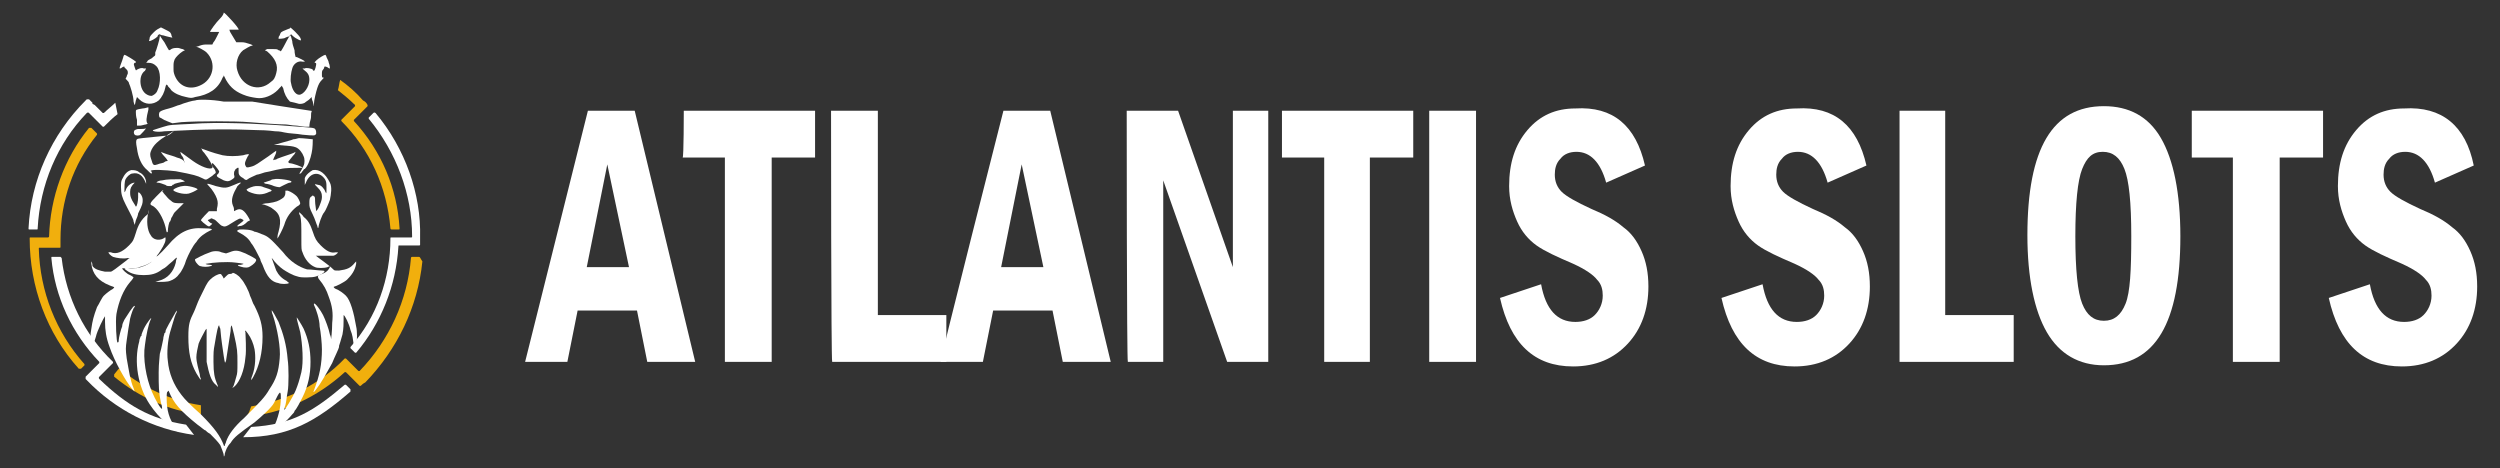
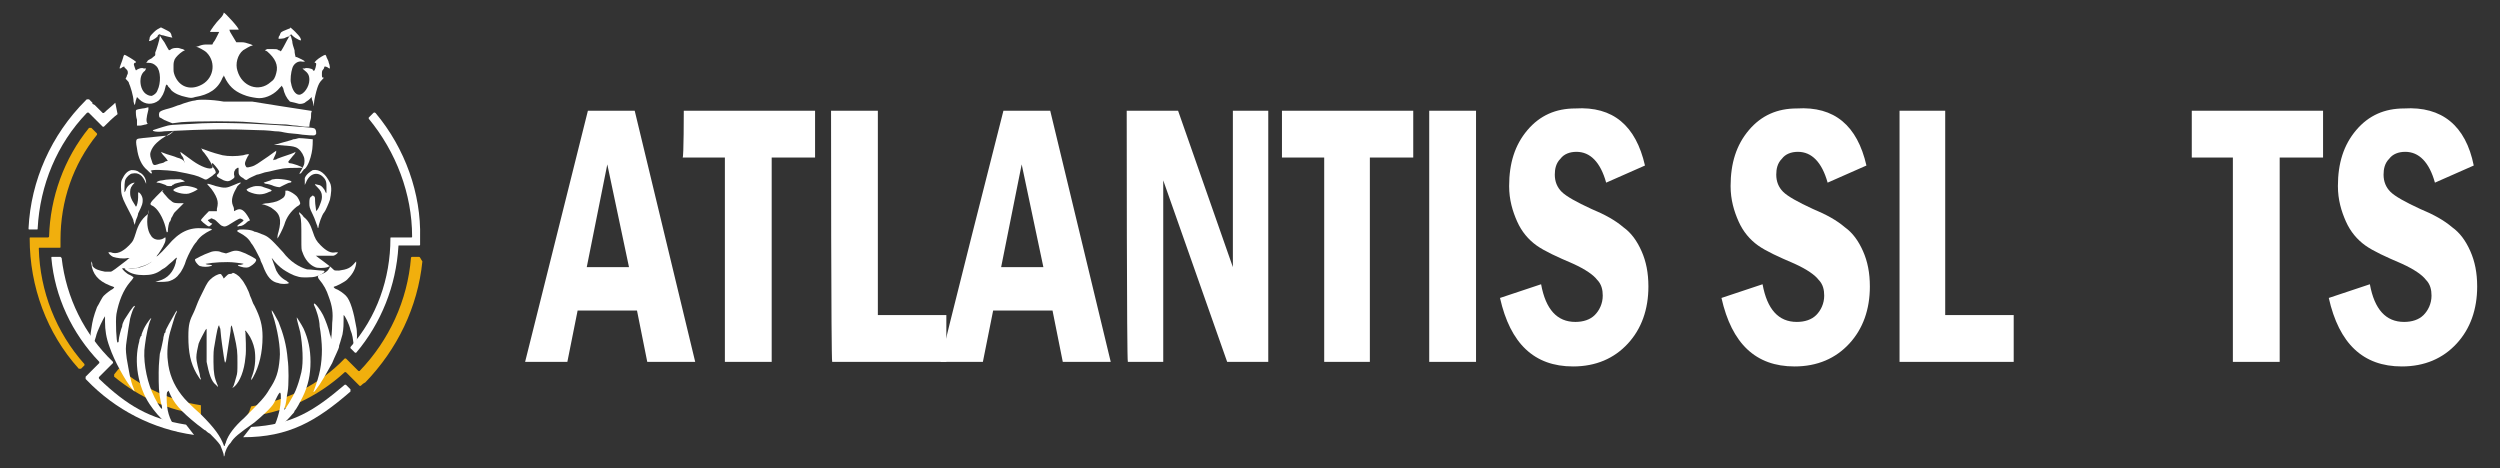
<svg xmlns="http://www.w3.org/2000/svg" version="1.1" id="_Слой_1" x="0px" y="0px" viewBox="0 0 219 41" style="enable-background:new 0 0 219 41;" xml:space="preserve">
  <rect x="0" y="0" width="219" height="41" fill="#333333" stroke="none" />
  <style type="text/css">
	.st0{fill:#F1AF0D;}
	.st1{fill:#FFFFFF;}
</style>
  <g id="_Слой_3">
    <path class="st0" d="M10.4,32.3L10,32.8c0,0,0,0.1,0,0.2l0,0c2.2,1.8,4.8,3,7.6,3.3c0-0.3,0-0.5,0-0.8c-2.6-0.4-5-1.5-7-3.1   C10.5,32.3,10.5,32.3,10.4,32.3L10.4,32.3L10.4,32.3z" />
-     <path class="st0" d="M29.8,7c-0.1,0.3-0.1,0.6-0.2,0.9c0.5,0.4,1,0.8,1.5,1.3c0,0,0,0.1,0,0.1l0,0L30.4,10l-0.5,0.5   c0,0,0,0.1,0,0.1l0,0c2.5,2.5,4,5.8,4.3,9.4c0,0,0,0.1,0.1,0.1h0.6c0.1,0,0.1,0,0.1-0.1l0,0l0,0c-0.2-3.5-1.6-6.8-4-9.4   c0,0,0-0.1,0-0.1l0.8-0.8l0.4-0.4c0,0,0-0.1,0-0.1C32.1,9,32,8.9,31.8,8.8C31.2,8.1,30.5,7.5,29.8,7L29.8,7L29.8,7L29.8,7z" />
    <path class="st0" d="M36.7,22.5h-0.6c0,0-0.1,0-0.1,0.1c-0.3,3.7-1.9,7.2-4.5,9.9c0,0-0.1,0-0.1,0l0,0l0,0l-0.7-0.7l-0.1-0.1   l-0.2-0.2l-0.1-0.1c0,0-0.1,0-0.1,0l0,0l0,0c-2.2,2.3-5.1,3.7-8.2,4.2c-0.1,0.3-0.2,0.6-0.4,0.9c3.2-0.3,6.2-1.7,8.6-3.9   c0,0,0.1,0,0.1,0l1,1l0.2,0.2c0,0,0.1,0,0.1,0c0.1-0.1,0.2-0.2,0.4-0.3c2.8-2.9,4.6-6.6,5-10.6C36.8,22.6,36.8,22.5,36.7,22.5   L36.7,22.5L36.7,22.5L36.7,22.5L36.7,22.5z" />
    <path class="st1" d="M21.3,38.3c4,0,6.4-1.4,9.4-4c0,0,0-0.1,0-0.2l0,0l-0.4-0.4l0,0c0,0-0.1,0-0.1,0c-2.7,2.3-4.6,3.5-8.2,3.7" />
    <path class="st1" d="M32.9,9.9c0,0-0.1-0.1-0.2,0l0,0l0,0l-0.4,0.4c0,0,0,0.1,0,0.1c2.4,2.9,3.8,6.6,3.8,10.3c0,0.1,0,0.1-0.1,0.1   h-1.7c-0.1,0-0.1,0-0.1,0.1l0,0c0,3.5-1.2,6.9-3.5,9.5c0,0,0,0.1,0,0.1l0.4,0.4c0,0,0.1,0,0.1,0l0,0l0,0c2.2-2.6,3.5-5.9,3.7-9.3   c0-0.1,0-0.1,0.1-0.1h1.7c0.1,0,0.1,0,0.1-0.1c0-0.2,0-0.4,0-0.6C36.9,17,35.5,13,32.9,9.9L32.9,9.9L32.9,9.9z" />
    <path class="st1" d="M10.1,9c-0.3,0.3-0.7,0.6-1,0.9c0,0-0.1,0-0.1,0L8.3,9.2L8.1,9.1L8.1,9L7.8,8.7c0,0-0.1,0-0.2,0l0,0   c0,0,0,0-0.1,0.1c-3,3-4.8,7-5,11.2c0,0.1,0,0.1,0.1,0.1l0,0l0,0h0.6c0.1,0,0.1,0,0.1-0.1c0.2-3.8,1.7-7.4,4.3-10.1   c0,0,0.1-0.1,0.2,0l0,0l0,0l1,1L9,11.1c0,0,0.1,0,0.1,0l0,0l0,0c0.4-0.4,0.8-0.8,1.2-1.1" />
    <path class="st1" d="M16.3,37.2c-3.2-0.5-5.2-1.7-7.6-4c0,0-0.1-0.1,0-0.2l0,0l0.7-0.7l0.5-0.5c0,0,0-0.1,0-0.1l0,0   c-2.5-2.4-4.1-5.6-4.5-9.1c0,0-0.1-0.1-0.1-0.1H4.6c-0.1,0-0.1,0-0.1,0.1l0,0c0,0,0,0,0,0c0.3,3.4,1.8,6.6,4.2,9.1c0,0,0,0.1,0,0.1   l-1,1L7.5,33c0,0,0,0.1,0,0.2c0,0,0,0,0.1,0.1c2.5,2.6,5.8,4.3,9.4,4.8" />
    <path class="st0" d="M3.4,21.8c0-0.1,0-0.1,0.1-0.1h1.7c0.1,0,0.1,0,0.1-0.1l0,0c0-0.2,0-0.4,0-0.6c0-3.4,1.1-6.6,3.2-9.2   c0,0,0-0.1,0-0.1L8,11.2c0,0-0.1,0-0.2,0l0,0l0,0c-2.2,2.7-3.4,6.1-3.5,9.5c0,0.1-0.1,0.1-0.1,0.1H2.7c-0.1,0-0.1,0-0.1,0.1l0,0   c0,4.2,1.5,8.3,4.3,11.4c0,0,0.1,0,0.2,0l0,0l0,0L7.4,32c0,0,0-0.1,0-0.1C4.9,29.1,3.5,25.5,3.4,21.8L3.4,21.8z" />
  </g>
  <g id="_Слой_2">
    <g>
      <path class="st1" d="M51.5,9.7h4.1l5.3,22h-4.2l-0.9-4.5h-5.2l-0.9,4.5H46C46,31.7,51.5,9.7,51.5,9.7z M55.1,23.4l-1.9-9l-1.8,9    H55.1z" />
      <path class="st1" d="M59.9,9.7h11.5v4.1h-3.8v17.9h-4.1V13.8h-3.7C59.9,13.8,59.9,9.7,59.9,9.7z" />
      <path class="st1" d="M72.8,9.7h4.1v17.9h6v4.1h-10C72.8,31.7,72.8,9.7,72.8,9.7z" />
      <path class="st1" d="M87.9,9.7H92l5.3,22h-4.2l-0.9-4.5H87l-0.9,4.5h-3.7C82.3,31.7,87.9,9.7,87.9,9.7z M91.4,23.4l-1.9-9l-1.8,9    H91.4z" />
      <path class="st1" d="M98.7,9.7h4.5l4.8,13.7V9.7h3.1v22h-3.6l-5.6-15.9v15.9h-3.1C98.7,31.7,98.7,9.7,98.7,9.7z" />
      <path class="st1" d="M112.3,9.7h11.5v4.1h-3.8v17.9H116V13.8h-3.7V9.7z" />
      <path class="st1" d="M125.2,9.7h4.1v22h-4.1V9.7z" />
      <path class="st1" d="M144.1,14.5l-3.4,1.5c-0.5-1.8-1.4-2.7-2.6-2.7c-0.6,0-1.1,0.2-1.4,0.6c-0.4,0.4-0.5,0.9-0.5,1.4    c0,0.6,0.2,1.1,0.6,1.5c0.4,0.4,1.3,0.9,2.6,1.5c1.2,0.5,2.1,1,2.8,1.6c0.7,0.5,1.2,1.2,1.6,2.1c0.4,0.9,0.6,1.9,0.6,3.1    c0,2-0.6,3.7-1.8,5c-1.2,1.3-2.8,2-4.8,2c-3.4,0-5.5-2-6.4-6l3.6-1.2c0.4,2.2,1.4,3.3,3,3.3c0.7,0,1.3-0.2,1.7-0.6    c0.4-0.4,0.7-1,0.7-1.7c0-0.5-0.1-1-0.5-1.4c-0.3-0.4-1-0.9-2.1-1.4c-1.4-0.6-2.5-1.1-3.2-1.6s-1.3-1.2-1.7-2.1s-0.7-1.9-0.7-3.1    c0-2,0.5-3.6,1.6-4.9c1.1-1.3,2.5-1.9,4.2-1.9C141.3,9.3,143.3,11,144.1,14.5L144.1,14.5z" />
      <path class="st1" d="M163.5,14.5l-3.4,1.5c-0.5-1.8-1.4-2.7-2.6-2.7c-0.6,0-1.1,0.2-1.4,0.6c-0.4,0.4-0.5,0.9-0.5,1.4    c0,0.6,0.2,1.1,0.6,1.5c0.4,0.4,1.3,0.9,2.6,1.5c1.2,0.5,2.1,1,2.8,1.6c0.7,0.5,1.2,1.2,1.6,2.1c0.4,0.9,0.6,1.9,0.6,3.1    c0,2-0.6,3.7-1.8,5c-1.2,1.3-2.8,2-4.8,2c-3.4,0-5.5-2-6.4-6l3.6-1.2c0.4,2.2,1.4,3.3,3,3.3c0.7,0,1.3-0.2,1.7-0.6    c0.4-0.4,0.7-1,0.7-1.7c0-0.5-0.1-1-0.5-1.4c-0.3-0.4-1-0.9-2.1-1.4c-1.4-0.6-2.5-1.1-3.2-1.6s-1.3-1.2-1.7-2.1s-0.7-1.9-0.7-3.1    c0-2,0.5-3.6,1.6-4.9c1.1-1.3,2.5-1.9,4.2-1.9C160.7,9.3,162.7,11,163.5,14.5L163.5,14.5z" />
      <path class="st1" d="M166.3,9.7h4.1v17.9h6v4.1h-10V9.7z" />
-       <path class="st1" d="M191,20.7c0,7.6-2.2,11.3-6.7,11.3c-2.2,0-3.9-1-5-2.9s-1.7-4.8-1.7-8.5c0-7.6,2.2-11.3,6.7-11.3    c2.2,0,3.9,0.9,5,2.8S191,16.9,191,20.7L191,20.7z M186.7,20.7c0-3-0.2-4.9-0.6-5.9s-1-1.5-1.9-1.5s-1.4,0.5-1.8,1.5    s-0.6,3-0.6,5.9s0.2,4.9,0.6,5.9s1,1.5,1.9,1.5s1.5-0.5,1.9-1.5S186.7,23.7,186.7,20.7L186.7,20.7z" />
      <path class="st1" d="M192,9.7h11.5v4.1h-3.8v17.9h-4.1V13.8H192L192,9.7L192,9.7z" />
      <path class="st1" d="M216.7,14.5l-3.4,1.5c-0.5-1.8-1.4-2.7-2.6-2.7c-0.6,0-1.1,0.2-1.4,0.6c-0.4,0.4-0.5,0.9-0.5,1.4    c0,0.6,0.2,1.1,0.6,1.5c0.4,0.4,1.3,0.9,2.6,1.5c1.2,0.5,2.1,1,2.8,1.6c0.7,0.5,1.2,1.2,1.6,2.1c0.4,0.9,0.6,1.9,0.6,3.1    c0,2-0.6,3.7-1.8,5c-1.2,1.3-2.8,2-4.8,2c-3.4,0-5.5-2-6.4-6l3.6-1.2c0.4,2.2,1.4,3.3,3,3.3c0.7,0,1.3-0.2,1.7-0.6    c0.4-0.4,0.7-1,0.7-1.7c0-0.5-0.1-1-0.5-1.4c-0.3-0.4-1-0.9-2.1-1.4c-1.4-0.6-2.5-1.1-3.2-1.6s-1.3-1.2-1.7-2.1s-0.7-1.9-0.7-3.1    c0-2,0.5-3.6,1.6-4.9c1.1-1.3,2.5-1.9,4.2-1.9C213.9,9.3,216,11,216.7,14.5L216.7,14.5z" />
    </g>
  </g>
  <g id="_Слой_4">
    <path class="st1" d="M19.3,1.6c-0.4,0.4-0.9,1.1-0.9,1.2c0,0,0.1,0,0.4,0s0.4,0,0.4,0S19.1,3,19,3.2s-0.2,0.4-0.3,0.5l-0.1,0.2   l-0.4,0c-0.3,0-0.4,0-0.7,0.1c-0.2,0.1-0.4,0.1-0.4,0.1c0,0,0,0,0.1,0c0.1,0,0.7,0.3,0.9,0.5C19,5.5,18.7,7,17.5,7.5   c-0.9,0.4-1.8,0.1-2.2-0.9c-0.1-0.3-0.1-0.3-0.1-0.7c0-0.4,0-0.4,0.1-0.7C15.4,5,15.7,4.7,16,4.5l0.2-0.1L16,4.3   c-0.1,0-0.3-0.1-0.4-0.1c-0.3,0-0.4,0-0.6,0.1c-0.1,0.1-0.2,0.1-0.2,0.1c0,0-0.2-0.3-0.4-0.7C14.1,3.3,14,3.1,14,3.1   c0,0,0,0.1,0,0.1c0,0.2-0.3,1.2-0.4,1.4c0,0,0,0.1,0,0.2c0,0.1-0.1,0.1-0.3,0.3c-0.2,0.1-0.4,0.2-0.4,0.3l-0.1,0.1h0.2   c0.3,0,0.5,0.1,0.7,0.3c0.4,0.4,0.4,1.5,0.1,2.1c-0.1,0.3-0.3,0.4-0.5,0.5c-0.1,0-0.2,0-0.4-0.1c-0.4-0.2-0.6-0.7-0.6-1.2   c0-0.3,0.1-0.7,0.4-0.9L12.8,6L12.6,6c-0.2-0.1-0.4,0-0.6,0.1c-0.1,0.1-0.1,0.1-0.2-0.2c-0.1-0.3-0.1-0.3,0-0.4   c0.1,0,0.1,0,0.1-0.1c-0.1-0.1-0.9-0.6-1-0.6c0,0-0.1,0.1-0.1,0.2c-0.1,0.4-0.4,1-0.3,1c0,0,0.1,0,0.2-0.1c0.2-0.1,0.2-0.1,0.2,0   c0,0,0.1,0.1,0.2,0.2c0.1,0.1,0.1,0.2,0.1,0.3c0,0.1-0.1,0.2-0.1,0.3L11,6.9L11.1,7c0.1,0.1,0.2,0.2,0.2,0.3   c0.1,0.2,0.4,1.1,0.4,1.6c0.1,0.4,0.1,0.4,0.2-0.1L12,8.5l0.2,0.2c0.5,0.5,1.2,0.5,1.7,0.1c0.3-0.3,0.5-0.7,0.6-1.2   c0-0.1,0.1-0.2,0.1-0.2c0,0,0.1,0.1,0.1,0.1c0,0.1,0.2,0.2,0.3,0.4c0.3,0.3,0.8,0.5,1.3,0.6c0.4,0.1,0.5,0.1,0.8,0   c1.2-0.2,2-0.7,2.4-1.7c0.1-0.1,0.1-0.2,0.1-0.2c0,0,0.1,0.2,0.2,0.4c0.4,0.7,0.9,1.1,1.8,1.4c0.3,0.1,0.9,0.2,1.1,0.2   c0.7,0,1.4-0.4,1.8-0.9c0.1-0.1,0.2-0.2,0.2-0.2c0,0,0,0.1,0.1,0.2c0.1,0.5,0.3,0.9,0.6,1.2C25.8,9,25.9,9,26.2,9.1   c0.2,0,0.3,0,0.5-0.1c0.1-0.1,0.3-0.2,0.4-0.3s0.2-0.2,0.2-0.2s0,0.2,0.1,0.4c0.1,0.5,0.1,0.5,0.1,0.2c0-0.3,0.2-1.1,0.3-1.4   c0.1-0.3,0.2-0.5,0.4-0.7c0.2-0.2,0.2-0.2,0.1-0.2c-0.1,0-0.1-0.1-0.1-0.3c0-0.2,0-0.3,0.1-0.4c0.1-0.1,0.1-0.2,0.1-0.2   c0-0.1,0.1-0.1,0.3,0C28.8,6,28.9,6,28.9,6c0,0,0-0.3-0.1-0.5c0-0.1-0.1-0.3-0.2-0.5c0-0.1-0.1-0.2-0.1-0.2c-0.1,0-0.6,0.3-0.8,0.5   c-0.1,0.1-0.2,0.2-0.1,0.2c0,0,0.1,0,0.1,0.1c0,0.1-0.1,0.6-0.2,0.6c0,0-0.1,0-0.1-0.1C27.3,6,26.8,5.9,26.7,6L26.5,6l0.1,0.1   c0.4,0.3,0.5,0.5,0.5,0.9c0,0.6-0.5,1.3-0.9,1.3c-0.3,0-0.6-0.4-0.7-1c-0.1-0.3,0-1,0.1-1.3c0.1-0.4,0.5-0.7,0.9-0.6   c0.1,0,0.2,0,0.2,0c0-0.1-0.5-0.3-0.7-0.4C26,5,25.9,5,25.9,5s-0.1-0.3-0.1-0.6c-0.1-0.3-0.2-0.6-0.2-0.8c-0.1-0.3-0.1-0.5-0.2-0.5   c0,0-0.2,0.3-0.4,0.7s-0.4,0.7-0.4,0.7s-0.1-0.1-0.2-0.1c-0.1-0.1-0.2-0.1-0.5-0.1c-0.2,0-0.4,0-0.5,0l-0.2,0.1l0.2,0.1   c0.7,0.6,1,1.2,0.8,1.9C24.1,6.8,24,7,23.7,7.2c-1,0.9-2.5,0.4-2.9-1c-0.2-0.6,0-1.4,0.5-1.8c0.2-0.1,0.6-0.4,0.8-0.4   c0.1,0,0-0.1-0.4-0.2c-0.3-0.1-0.4-0.1-0.7-0.1l-0.3,0l-0.3-0.5c-0.2-0.3-0.3-0.5-0.3-0.6c0,0,0.1,0,0.4,0c0.2,0,0.4,0,0.4,0   c0.1-0.1-1.2-1.5-1.3-1.5C19.6,1.2,19.5,1.4,19.3,1.6L19.3,1.6z" />
    <path class="st1" d="M13.5,2.8c-0.3,0.3-0.4,0.4-0.4,0.6c0,0.1-0.1,0.2,0,0.2c0.1,0,0.5-0.2,0.7-0.4C13.8,3.1,13.9,3,14,3   c0,0,0.1,0.1,0.3,0.1c0.3,0.1,0.8,0.2,0.8,0.2c0,0-0.1-0.2-0.1-0.3c-0.1-0.2-0.1-0.2-0.5-0.4c-0.2-0.1-0.4-0.2-0.4-0.2   C13.9,2.5,13.7,2.6,13.5,2.8L13.5,2.8z" />
    <path class="st1" d="M25.1,2.6c-0.5,0.2-0.5,0.2-0.6,0.5c-0.1,0.1-0.1,0.2-0.1,0.3c0,0,0.5,0,0.6-0.1c0,0,0.2-0.1,0.3-0.1L25.5,3   l0.1,0.1c0.2,0.2,0.4,0.3,0.6,0.4c0.2,0.1,0.2,0,0.1-0.2c-0.1-0.2-0.8-0.9-0.9-0.9C25.5,2.5,25.3,2.5,25.1,2.6L25.1,2.6z" />
    <path class="st1" d="M17.1,8.8c-0.2,0-0.9,0.2-1.4,0.4c-0.1,0-0.5,0.2-0.9,0.3c-0.4,0.1-0.7,0.2-0.8,0.3c-0.1,0.1-0.1,0.4,0,0.5   c0.1,0,0.3,0.2,0.6,0.3l0.5,0.2l0.8-0.1c1.4-0.1,4.8-0.1,5.9,0c1.2,0.1,2.6,0.2,3.2,0.2c0.2,0,0.6,0.1,0.9,0.1   c0.2,0,0.6,0.1,0.8,0.1s0.4,0,0.4,0s0-0.3,0.1-0.6s0-0.6,0.1-0.7c0-0.1,0-0.1-0.1-0.1c-0.1,0-1.2-0.2-2.6-0.4l-2.5-0.4h-2.5   C18.5,8.7,17.3,8.7,17.1,8.8L17.1,8.8z" />
    <path class="st1" d="M12.5,9.5c-0.6,0.1-0.6,0.1-0.6,0.3c0,0.1,0,0.4,0.1,0.7l0,0.5h0.3c0.1,0,0.4-0.1,0.5-0.1   c0.2-0.1,0.2-0.1,0.1-0.1c-0.1-0.2-0.1-0.4,0.1-1.2c0-0.1,0-0.2,0-0.2C12.9,9.4,12.7,9.5,12.5,9.5L12.5,9.5z" />
    <path class="st1" d="M17.7,10.8c-1.5,0.1-2.6,0.1-3,0.2c-0.4,0.1-1.3,0.4-1.3,0.4c-0.1,0.1,0.4,0.2,1,0.1c3.7-0.2,5.9-0.2,8.2-0.1   c0.8,0,1.5,0.1,1.5,0.1c0.1,0,0.4,0,0.8,0.1s1.1,0.1,1.6,0.2c1.1,0.1,1.1,0.1,1.2-0.1c0-0.1,0-0.3-0.1-0.4   c-0.1-0.1-0.1-0.1-1.4-0.2C23.8,10.9,20.3,10.7,17.7,10.8L17.7,10.8z" />
-     <path class="st1" d="M12.1,11.3c-0.1,0-0.3,0.1-0.3,0.1c-0.1,0.1-0.1,0.3,0,0.4c0.1,0.1,0.4,0.1,0.5,0c0.1-0.1,0.5-0.5,0.5-0.6   C12.8,11.3,12.5,11.3,12.1,11.3L12.1,11.3z" />
    <path class="st1" d="M14.4,11.9c-1.8,0.2-2.3,0.2-2.4,0.3c-0.1,0.1-0.1,0.3,0,0.8c0.1,0.8,0.4,1.5,0.9,1.9c0.3,0.3,0.4,0.4,0.4,0.2   c0,0,0-0.1-0.1-0.1c-0.1-0.2,1.4-0.1,2.2,0c1.6,0.3,1.9,0.4,2.3,0.6c0.4,0.2,0.3,0.2,0.9-0.2c0.2-0.2,0.3-0.2,0.3-0.3   c0-0.1-0.1-0.3-0.2-0.4s-0.2-0.4-0.1-0.4c0-0.1,0.5,0.5,0.6,0.7c0,0.1-0.1,0.3-0.2,0.3c0,0,0,0,0,0.1c0,0.1,0.2,0.2,0.6,0.4   c0.3,0.1,0.4,0.1,0.6,0c0.3-0.2,0.4-0.2,0.3-0.5c0-0.2,0-0.3,0.1-0.4c0-0.1,0.1-0.1,0.2-0.2c0.1,0,0.1,0,0.1,0c0,0,0,0.2,0,0.3   c0,0.2,0,0.4,0.4,0.6c0.2,0.2,0.3,0.2,0.4,0.1c0.1-0.1,0.6-0.3,0.8-0.4c0.1,0,0.4-0.1,0.7-0.2c0.6-0.1,0.8-0.2,1.4-0.3   c0.4-0.1,1.2-0.1,1.6-0.1c0.2,0,0.3,0,0.3,0c0-0.1-0.9-0.4-1.1-0.4c-0.1,0-0.2-0.1-0.1-0.2c0.1-0.1,0.3-0.4,0.5-0.6l0.1-0.2   l-0.2,0.1c-0.2,0.1-0.9,0.3-1.4,0.5c-0.1,0.1-0.3,0.1-0.3,0.1c-0.1,0.1-0.1,0,0.1-0.4c0.1-0.2,0.1-0.3,0.1-0.4c0,0-0.3,0.2-0.7,0.5   c-0.9,0.6-1.1,0.8-1.5,0.9c-0.4,0.1-0.4,0.1-0.5-0.1c-0.1-0.2,0-0.4,0.2-0.8c0.1-0.1,0.1-0.2,0.1-0.2s-0.2,0-0.5,0.1   c-0.6,0.1-1.3,0.1-1.8,0c-0.4-0.1-0.8-0.2-1.6-0.5l-0.3-0.1l0.1,0.1c0,0.1,0.1,0.2,0.2,0.3c0.4,0.5,0.8,1.2,0.7,1.3   c-0.2,0.2-1-0.1-1.7-0.6c-0.7-0.5-1.1-0.8-1.1-0.8c0,0,0,0.1,0.1,0.3c0.1,0.1,0.2,0.3,0.2,0.4s0.1,0.2,0.1,0.2c0,0.1,0,0-0.1-0.1   c-0.1-0.1-0.2-0.2-0.6-0.3c-0.2-0.1-0.6-0.2-0.9-0.3c-0.3-0.1-0.5-0.2-0.5-0.2c0,0,0.1,0.2,0.3,0.4c0.2,0.2,0.3,0.4,0.3,0.4   c0,0-0.2,0-0.3,0.1s-0.4,0.1-0.6,0.2c-0.3,0.1-0.4,0.1-0.5-0.3c-0.1-0.3-0.2-0.5-0.1-0.8c0.2-0.6,0.7-1,1.5-1.5   c0.5-0.3,0.6-0.4,0.5-0.3C14.8,11.9,14.6,11.9,14.4,11.9L14.4,11.9z" />
    <path class="st1" d="M26.2,12.1c-0.1,0-0.3,0.1-0.5,0.1c-0.2,0.1-0.7,0.2-1,0.3L24,12.7l0.3,0c1.3,0.1,1.3,0.1,1.6,0.2   c0.3,0.1,0.6,0.5,0.7,0.8c0.1,0.2,0.1,0.6,0,0.8c0,0-0.1,0.2-0.2,0.4c-0.2,0.3-0.2,0.4-0.1,0.3c0.1,0,0.1-0.1,0.2-0.2   c0.1-0.1,0.1-0.2,0.2-0.2c0.3-0.3,0.5-0.9,0.6-1.4c0.1-0.4,0.1-1.1,0.1-1.2C27.4,12.2,26.5,12.1,26.2,12.1L26.2,12.1z" />
    <path class="st1" d="M11.5,14.9c-0.4,0.1-0.6,0.4-0.8,0.8c-0.1,0.2-0.1,0.3-0.1,0.7c0,0.6,0.1,0.9,0.4,1.5c0.5,1,0.7,1.3,0.7,1.5   l0.1,0.3l0.1-0.4c0.1-0.2,0.2-0.5,0.2-0.6c0.4-0.8,0.4-0.9,0.4-1.2c0-0.4-0.4-0.8-0.4-0.6c0,0,0,0.2,0,0.4c0,0.3-0.1,0.8-0.2,0.8   c0,0-0.1-0.2-0.3-0.5c-0.2-0.4-0.2-0.5-0.2-0.8c0-0.3,0.1-0.5,0.4-0.8L12,16h-0.2c-0.3,0-0.7,0.3-0.8,0.7c-0.1,0.2-0.1,0.2-0.1-0.1   c0-0.2,0-0.7,0.1-0.9c0.1-0.2,0.4-0.5,0.6-0.5c0.5-0.1,0.9,0.1,1.2,0.9c0,0.1,0,0.1,0-0.1c0-0.4-0.3-0.8-0.6-0.9   C12,14.9,11.7,14.9,11.5,14.9L11.5,14.9z" />
    <path class="st1" d="M27.4,14.9c-0.2,0.1-0.6,0.4-0.7,0.7c0,0.1,0,0.3,0,0.4v0.2l0.1-0.2c0.3-0.8,1-1,1.5-0.5   c0.3,0.3,0.3,0.5,0.3,1s0,0.5-0.1,0.3c-0.1-0.3-0.4-0.6-0.6-0.6c-0.4-0.1-0.4-0.1-0.1,0.2c0.3,0.3,0.4,0.5,0.4,0.8   c0,0.2,0,0.3-0.2,0.8c-0.1,0.3-0.3,0.5-0.3,0.5c0-0.1-0.1-0.6-0.1-0.9c0-0.2,0-0.4-0.1-0.4c-0.1-0.1-0.1-0.1-0.2,0   c-0.2,0.1-0.2,0.3-0.2,0.6s0,0.4,0.3,1c0.2,0.4,0.3,0.8,0.4,1c0,0.2,0.1,0.2,0.1,0.1c0-0.2,0.3-1.1,0.5-1.3   c0.1-0.1,0.4-0.8,0.5-1.1c0.1-0.5,0.2-1.1,0-1.5C28.5,15.2,28,14.8,27.4,14.9L27.4,14.9z" />
    <path class="st1" d="M24,15.7c0,0-0.2,0-0.3,0.1c-0.3,0.1-0.6,0.2-0.6,0.2c0,0,0.1,0.1,0.2,0.1c0.1,0,0.5,0.1,0.7,0.2   c0.3,0.1,0.5,0.1,0.5,0.1c0,0,0.2-0.1,0.4-0.2c0.2-0.1,0.4-0.2,0.5-0.2s0.2-0.1,0.1-0.1C25.6,15.8,24.3,15.6,24,15.7L24,15.7z" />
    <path class="st1" d="M14.2,15.8c-0.2,0-0.4,0.1-0.4,0.1L13.7,16h0.1c0.2,0,0.4,0.1,0.7,0.2c0.1,0.1,0.2,0.1,0.4,0.1   c0.1,0,0.2,0,0.2-0.1c0,0,0.1,0,0.2-0.1c0.3-0.1,0.8-0.2,0.9-0.2c0,0-0.1-0.1-0.4-0.2C15.2,15.7,14.6,15.7,14.2,15.8L14.2,15.8z" />
    <path class="st1" d="M20.5,16.2c-0.7,0.3-0.8,0.3-1.6,0.1c-0.3-0.1-0.6-0.2-0.7-0.2s0,0.1,0.1,0.2c0.3,0.3,0.6,0.8,0.7,1.1   c0.1,0.3,0.1,0.5,0,0.9L19,18.5l-0.3,0c-0.2,0-0.4,0-0.4,0c-0.1,0.1-0.7,0.7-0.7,0.8c0,0,0.1,0.1,0.2,0.2c0.5,0.4,0.5,0.4,0.7,0.2   l0.1-0.1l-0.2-0.1c-0.1-0.1-0.2-0.2-0.2-0.2c0,0,0.1-0.1,0.2-0.1c0.1-0.1,0.1-0.1,0.3,0c0.1,0,0.3,0.2,0.4,0.3s0.3,0.3,0.4,0.3   c0.2,0.1,0.4,0,0.7-0.2c0.8-0.5,0.8-0.5,1-0.4c0.2,0.1,0.2,0.1-0.2,0.4c-0.1,0.1-0.2,0.1-0.2,0.2s0.1,0,0.2,0   c0.2,0,0.4-0.1,0.7-0.4l0.2-0.1l-0.1-0.2c-0.4-0.7-0.7-0.9-1.1-0.7l-0.2,0.1l0-0.1c0-0.1,0-0.2-0.1-0.4c-0.2-0.5,0-1,0.4-1.7   C21.1,16,21.2,16,21,16C21,16,20.7,16.1,20.5,16.2L20.5,16.2z" />
    <path class="st1" d="M16,16.3c-0.2,0-0.7,0.2-0.8,0.3c0,0,0,0.1,0,0.1c0.3,0.2,1.1,0.4,1.5,0.2c0.3-0.1,0.6-0.3,0.6-0.3   C17.4,16.5,16.4,16.2,16,16.3L16,16.3z" />
    <path class="st1" d="M22.4,16.3c-0.2,0-0.7,0.2-0.8,0.3c0,0,0,0.1,0.2,0.2c0.7,0.3,1.2,0.3,1.8,0c0.1,0,0.2-0.1,0.2-0.1   c0-0.1-0.4-0.2-0.7-0.3C22.9,16.3,22.8,16.3,22.4,16.3L22.4,16.3z" />
    <path class="st1" d="M14.2,16.7c-0.1,0.1-0.3,0.3-0.5,0.5c-0.6,0.6-0.6,0.7-0.4,0.8c0.5,0.2,1,1.1,1.2,1.9c0.1,0.5,0.1,0.5,0.2,0.4   c0-0.3,0.1-0.9,0.2-0.9c0,0,0.1-0.2,0.1-0.3c0.1-0.1,0.2-0.4,0.3-0.5c0.2-0.2,0.8-0.8,0.8-0.8c0,0,0,0,0,0s-0.1,0-0.3,0   c-0.4,0-0.6,0-0.8-0.2c-0.3-0.2-0.4-0.4-0.6-0.6c-0.1-0.1-0.1-0.2-0.2-0.2C14.4,16.6,14.3,16.7,14.2,16.7L14.2,16.7z" />
    <path class="st1" d="M25,16.9c0,0.2-0.1,0.4-0.3,0.5c-0.3,0.2-0.5,0.3-1.2,0.4c-0.3,0-0.6,0.1-0.6,0.1s0,0,0.1,0   c0.1,0,0.7,0.2,0.9,0.4c0.6,0.4,0.8,0.9,0.5,2c-0.1,0.3-0.1,0.5-0.1,0.6c0,0.1,0,0.1,0,0c0.1-0.1,0.5-0.9,0.6-1.2   c0.2-0.7,0.6-1.2,1.1-1.6c0.2-0.1,0.3-0.2,0.3-0.3c0-0.1-0.2-0.5-0.3-0.6c-0.2-0.2-0.5-0.4-0.8-0.5l-0.2,0L25,16.9L25,16.9z" />
    <path class="st1" d="M12.9,18.8c-0.5,0.4-0.8,0.9-1,1.6c-0.2,0.6-0.2,0.7-0.6,1.1c-0.6,0.6-1.1,0.8-1.6,0.6c-0.1,0-0.2,0-0.2,0   c0,0.1,0.2,0.3,0.4,0.4c0.3,0.1,0.9,0.2,1.3,0.1c0.2,0,0.3,0,0.2,0c-0.1,0-0.2,0.1-0.3,0.2c-0.9,0.7-1.3,1-1.4,1   c-0.1,0-0.3,0-0.5,0c-0.5-0.1-0.9-0.2-1.1-0.5C8.1,23,8,22.9,8,22.9s0,0.1,0,0.2C8.1,24,8.6,24.6,9.6,25c0.2,0.1,0.4,0.1,0.4,0.2   s-0.1,0-0.1,0.1c-0.2,0.1-0.6,0.4-0.8,0.6c-0.2,0.2-0.4,0.7-0.6,1c-0.3,0.8-0.4,1.2-0.5,1.9c-0.1,0.6-0.1,0.7,0,1.5   c0.1,0.7,0.1,0.7,0.2,0c0-0.2,0.1-0.5,0.2-0.8c0.1-0.5,0.7-1.7,0.8-1.8c0,0,0,0.2,0,0.5c0,0.7,0.1,1.4,0.4,2.2c0.4,1.2,1.4,3,2,3.7   l0.2,0.2L11.7,34c-0.3-0.7-0.4-1.5-0.6-2.6c-0.1-0.8-0.1-0.9,0-1.6c0.1-0.8,0.2-1.3,0.3-1.9c0.1-0.4,0.3-1,0.4-1c0,0,0-0.1,0-0.1   c-0.1-0.1-0.7,0.9-0.9,1.2c-0.1,0.2-0.2,0.4-0.2,0.6c-0.1,0.2-0.3,1-0.3,1.2c0,0.1,0,0.2-0.1,0.2c-0.1,0.1-0.2-1.9-0.1-2.5   c0.2-1.1,0.6-2.1,1.2-2.8c0.2-0.2,0.3-0.4,0.3-0.4c0,0-0.1-0.1-0.3-0.2c-0.3-0.1-0.7-0.5-0.7-0.6c0,0,0.1,0,0.1,0   c0.1,0,0.4,0,0.6,0c0.4,0,0.6,0,0.8-0.1c0.4-0.1,0.9-0.3,1.1-0.5c0.1,0,0.1-0.1,0.1-0.1c0,0-0.1,0.1-0.2,0.2   c-0.6,0.4-1.4,0.6-2,0.5c-0.3,0-0.4,0-0.1,0.2c0.4,0.3,0.9,0.4,1.5,0.4c0.6,0,1.1-0.1,1.6-0.5c0.4-0.2,0.4-0.3,0.9-0.7   c0.2-0.2,0.4-0.4,0.4-0.3c0,0-0.1,0.2-0.1,0.4c-0.2,0.8-0.7,1.4-1.5,1.6l-0.3,0.1l0.2,0c0.3,0,0.9,0,1.1-0.1   c0.3-0.1,0.6-0.3,0.8-0.6c0.2-0.2,0.5-0.8,0.6-1.2c0.2-0.5,0.6-1.3,0.9-1.6c0.3-0.5,0.8-0.8,1.2-1c0.3-0.1,0.2-0.2-0.6-0.2   c-1.2-0.1-2.1,0.3-3.1,1.5c-0.7,0.8-1.3,1.3-0.8,0.7c0.2-0.3,0.6-0.9,0.6-1.2c0-0.1,0-0.2,0-0.2s-0.1,0-0.2,0.1   c-0.4,0.2-0.9,0.1-1.1-0.3c-0.3-0.4-0.4-1.3-0.2-2c0-0.1,0-0.2,0-0.2S13.1,18.7,12.9,18.8L12.9,18.8z" />
    <path class="st1" d="M26.2,18.6c0,0,0,0.2,0.1,0.3c0.1,0.4,0.1,0.8,0.1,2c0,0.9,0,1,0.1,1.2c0.2,0.6,0.6,1.1,1.1,1.3   c0.2,0.1,0.8,0.1,1.1,0c0.2-0.1,0.2-0.1,0.2,0c0,0-0.1,0.2-0.2,0.3c-0.2,0.2-0.3,0.2-0.5,0.3c-0.4,0.1-0.4,0.2-0.3,0.4   c0.5,0.6,0.7,1,0.9,1.6c0.3,0.8,0.4,1.4,0.3,2.3c0,0.7-0.1,1.5-0.1,1.4c0,0,0-0.2-0.1-0.4c-0.1-0.5-0.4-1.3-0.6-1.7   c-0.2-0.4-0.7-1.1-0.8-1c0,0,0,0.1,0,0.1c0.2,0.4,0.5,1.3,0.5,1.9c0.1,0.5,0.2,1.5,0.2,2c0,1.3-0.2,2.3-0.7,3.6   c-0.1,0.2,0,0.2,0.2-0.1c0.4-0.5,0.9-1.4,1.4-2.3c0.2-0.5,0.6-1.3,0.6-1.4c0,0,0-0.1,0-0.1c0,0,0.2-0.6,0.3-1   c0.1-0.5,0.1-1,0.1-1.3c0-0.2,0-0.4,0-0.4c0.1,0,0.5,0.8,0.6,1.3c0.2,0.5,0.2,0.7,0.3,1.4l0.1,0.5l0.1-0.4c0.1-0.6,0.1-1.4,0-1.8   c-0.2-1.2-0.5-2.3-0.9-2.7c-0.2-0.2-0.6-0.5-0.9-0.6c-0.2-0.1-0.2-0.2-0.1-0.2s0.9-0.4,1.1-0.6c0.4-0.4,0.7-0.8,0.8-1.4l0-0.2   l-0.1,0.1c-0.4,0.5-0.7,0.6-1.4,0.7c-0.4,0-0.4,0-0.5-0.1c-0.4-0.4-1.3-1-1.4-1.1c-0.1-0.1-0.2-0.1-0.1-0.1c0,0,0.2,0,0.4,0   c0.4,0,1,0,1,0c0,0,0.1,0,0.1,0c0.1,0,0.4-0.2,0.4-0.3c0,0-0.1,0-0.2,0c-0.4,0.1-0.8-0.1-1.3-0.6c-0.4-0.4-0.5-0.6-0.7-1.2   c-0.2-0.6-0.4-1-0.8-1.3C26.5,18.8,26.1,18.5,26.2,18.6L26.2,18.6z" />
    <path class="st1" d="M21.1,20.1c-0.1,0-0.2,0-0.3,0.1c-0.1,0,0,0.1,0.2,0.2c0.4,0.2,0.8,0.5,1,0.9c0.2,0.2,0.6,1,0.8,1.4   c0,0.1,0.1,0.3,0.2,0.5c0.4,1.1,0.8,1.5,1.4,1.6c0.2,0.1,0.8,0.1,0.9,0c0.1,0,0,0-0.2-0.2c-0.4-0.2-0.7-0.5-0.9-0.9   c-0.1-0.3-0.4-1.1-0.4-1.1c0,0,0,0,0.1,0.1c0.1,0.2,0.6,0.7,0.9,0.9c0.3,0.2,0.8,0.5,1.2,0.6c0.3,0.1,0.4,0.1,0.9,0.1   c0.7,0,0.9-0.1,1.3-0.3c0.3-0.2,0.3-0.3,0-0.3c-0.3,0-0.9-0.1-1.3-0.1c-0.7-0.2-1.5-0.7-2.1-1.5c-1.1-1.2-1.3-1.4-1.9-1.6   c-0.2-0.1-0.5-0.2-0.6-0.2C22,20.1,21.4,20.1,21.1,20.1L21.1,20.1z" />
    <path class="st1" d="M18.4,22.1c-0.6,0.2-1.3,0.6-1.3,0.6c-0.1,0.1,0.2,0.5,0.4,0.6c0.3,0.1,0.7,0.1,1,0c0.1,0,0.1-0.1-0.1-0.1   c-0.3,0-0.5-0.1-0.3-0.1c0.5-0.1,1.7-0.2,2.5-0.1c0.8,0.1,0.9,0.1,0.5,0.2c-0.3,0-0.3,0-0.2,0.1c0.3,0.1,0.6,0.2,0.9,0.1   c0.2-0.1,0.5-0.3,0.6-0.5c0.1-0.2,0.1-0.2-0.9-0.7c-0.7-0.3-0.9-0.3-1.4-0.1l-0.3,0.1l-0.4-0.1C19.2,22,19,22,18.9,22   C18.9,22,18.6,22,18.4,22.1L18.4,22.1z" />
    <path class="st1" d="M20.1,24c-0.1,0-0.2,0.1-0.3,0.2c-0.1,0.1-0.2,0.2-0.2,0.2l-0.1-0.2c-0.1-0.1-0.1-0.2-0.2-0.2   c-0.2,0-0.6,0.2-0.9,0.5c-0.3,0.3-0.4,0.6-0.9,1.6c-0.2,0.4-0.4,1-0.5,1.2c-0.4,0.8-0.5,1.1-0.5,2.2c0,1.4,0.2,2.3,0.7,3.2   c0.2,0.3,0.4,0.7,0.4,0.5c0,0-0.1-0.2-0.1-0.4c-0.1-0.4-0.3-1.1-0.3-1.5c0-0.3,0.1-0.8,0.2-1.2c0.1-0.3,0.5-1,0.6-1.2l0.1-0.1   l0,0.4c0,0.6,0,2.1,0,2.5c0.2,1,0.4,1.7,0.8,2c0.1,0.1,0.2,0.2,0.2,0.2c0,0,0-0.1-0.1-0.3c-0.2-0.5-0.3-0.9-0.3-1.9   c0-0.8,0-1,0.1-1.5c0.2-1.2,0.3-1.7,0.4-1.7c0,0,0,0.1,0.1,0.3c0.1,1.2,0.2,1.6,0.3,2.4c0.1,0.6,0.1,0.7,0.2,0.4   c0.1-0.7,0.3-1.9,0.4-2.6c0-0.2,0-0.4,0.1-0.5s0,0,0,0c0,0,0.1,0.4,0.2,0.8c0.3,1.3,0.3,1.5,0.3,2.5c0,0.7,0,0.9-0.1,1.2   c-0.1,0.3-0.2,0.8-0.3,0.9c-0.1,0.1,0,0.1,0.2-0.1c0.4-0.4,0.8-1.3,0.9-2.5c0.1-0.6,0-2,0-2.2c-0.1-0.2,0-0.2,0.2,0.1   c0.3,0.4,0.5,0.9,0.6,1.4c0.1,0.6,0.1,1.5-0.2,2.3c-0.1,0.2-0.1,0.4-0.1,0.4s0.1-0.1,0.2-0.3c0.5-0.9,0.8-2.1,0.8-3.5   c0-1-0.2-1.7-0.7-2.7c-0.2-0.3-0.2-0.5-0.4-0.9c-0.1-0.4-0.5-1.2-0.8-1.5c-0.2-0.3-0.6-0.5-0.7-0.5C20.3,24,20.2,24,20.1,24   L20.1,24z" />
    <path class="st1" d="M15.3,27.5C15,28,14.5,28.9,14.5,29c0,0,0,0.1,0,0.1c0,0-0.1,0.1-0.1,0.1c0,0.1-0.1,0.3-0.1,0.5   c-0.1,0.4-0.1,0.6-0.3,1.3c0,0.2-0.1,0.8-0.1,1.6c0,1.3,0,1.7,0.2,2.7c0.1,0.2,0.1,0.5,0.1,0.5c-0.1,0.1-0.6-0.8-0.9-1.5   c-0.5-1.2-0.8-2.9-0.6-4.1c0.1-0.8,0.3-1.8,0.5-2.2c0.2-0.4-0.3,0.2-0.6,0.8c-0.1,0.2-0.2,0.5-0.2,0.5s0,0.1,0,0.1   c0,0-0.1,0.1-0.1,0.1c0,0.1-0.1,0.2-0.1,0.4c-0.5,1.8-0.1,4,0.9,5.5c0.4,0.6,0.9,1.2,1.5,1.7c0.2,0.2,0.9,0.7,1,0.7   c0,0-0.1-0.2-0.2-0.3c-0.6-0.8-0.8-1.6-0.8-2.6c0-0.3,0-0.6,0.1-0.6c0.1-0.1,0.1-0.1,0.1,0c0.4,1,1,1.7,2.5,2.9   c0.3,0.2,0.6,0.5,0.7,0.5c0.1,0.1,0.2,0.2,0.4,0.3c0.3,0.3,0.7,0.7,0.9,1c0.1,0.3,0.3,0.7,0.3,0.9s0.1,0,0.1-0.2   c0.1-0.3,0.2-0.6,0.5-0.9c0.3-0.5,0.7-0.8,2.1-1.8c0.6-0.5,1.5-1.3,1.7-1.7c0.1-0.2,0.2-0.4,0.3-0.6c0.1-0.2,0.2-0.3,0.2-0.3   c0.1,0,0.1,0.1,0.1,0.5c0,0.7-0.2,1.7-0.7,2.7c-0.1,0.2-0.1,0.3-0.1,0.3c0.1,0.1,1.4-1.1,1.8-1.6c0.1-0.1,0.2-0.2,0.2-0.3   c0.2-0.2,0.5-0.8,0.7-1.2c0.5-1,0.7-2,0.7-3.1c0-1.1-0.2-2-0.6-2.9c-0.2-0.4-0.6-1-0.6-1c0,0,0,0.1,0,0.1c0,0.1,0.2,0.8,0.3,1.2   c0.2,1.1,0.3,2.6,0.1,3.5c-0.2,0.8-0.3,1.1-0.5,1.6c-0.3,0.7-1,1.8-1,1.7c0,0,0-0.2,0.1-0.4c0.1-0.4,0.1-0.7,0.2-1.2   c0.1-0.5,0.1-2.2,0-2.8c-0.1-1.3-0.4-2.3-0.8-3.3c-0.2-0.4-0.6-1.1-0.6-1c0,0,0,0.2,0.1,0.4c0.4,1.2,0.7,2.9,0.6,3.8   c-0.1,1.2-0.3,1.8-0.9,2.7c-0.4,0.7-0.8,1.1-2.2,2.5c-0.9,0.8-1.4,1.5-1.6,2.1c0,0.1-0.1,0.2-0.1,0.3c0,0.1-0.1,0.1-0.1,0   c-0.3-0.8-0.8-1.5-2-2.7c-0.9-0.8-1.4-1.3-1.7-1.7c-0.7-0.9-1.1-1.9-1.2-3c-0.1-0.7,0-1.8,0.2-2.5c0.1-0.3,0.4-1.4,0.5-1.6   c0.1-0.1,0.1-0.3,0.1-0.3S15.4,27.3,15.3,27.5L15.3,27.5z" />
  </g>
</svg>